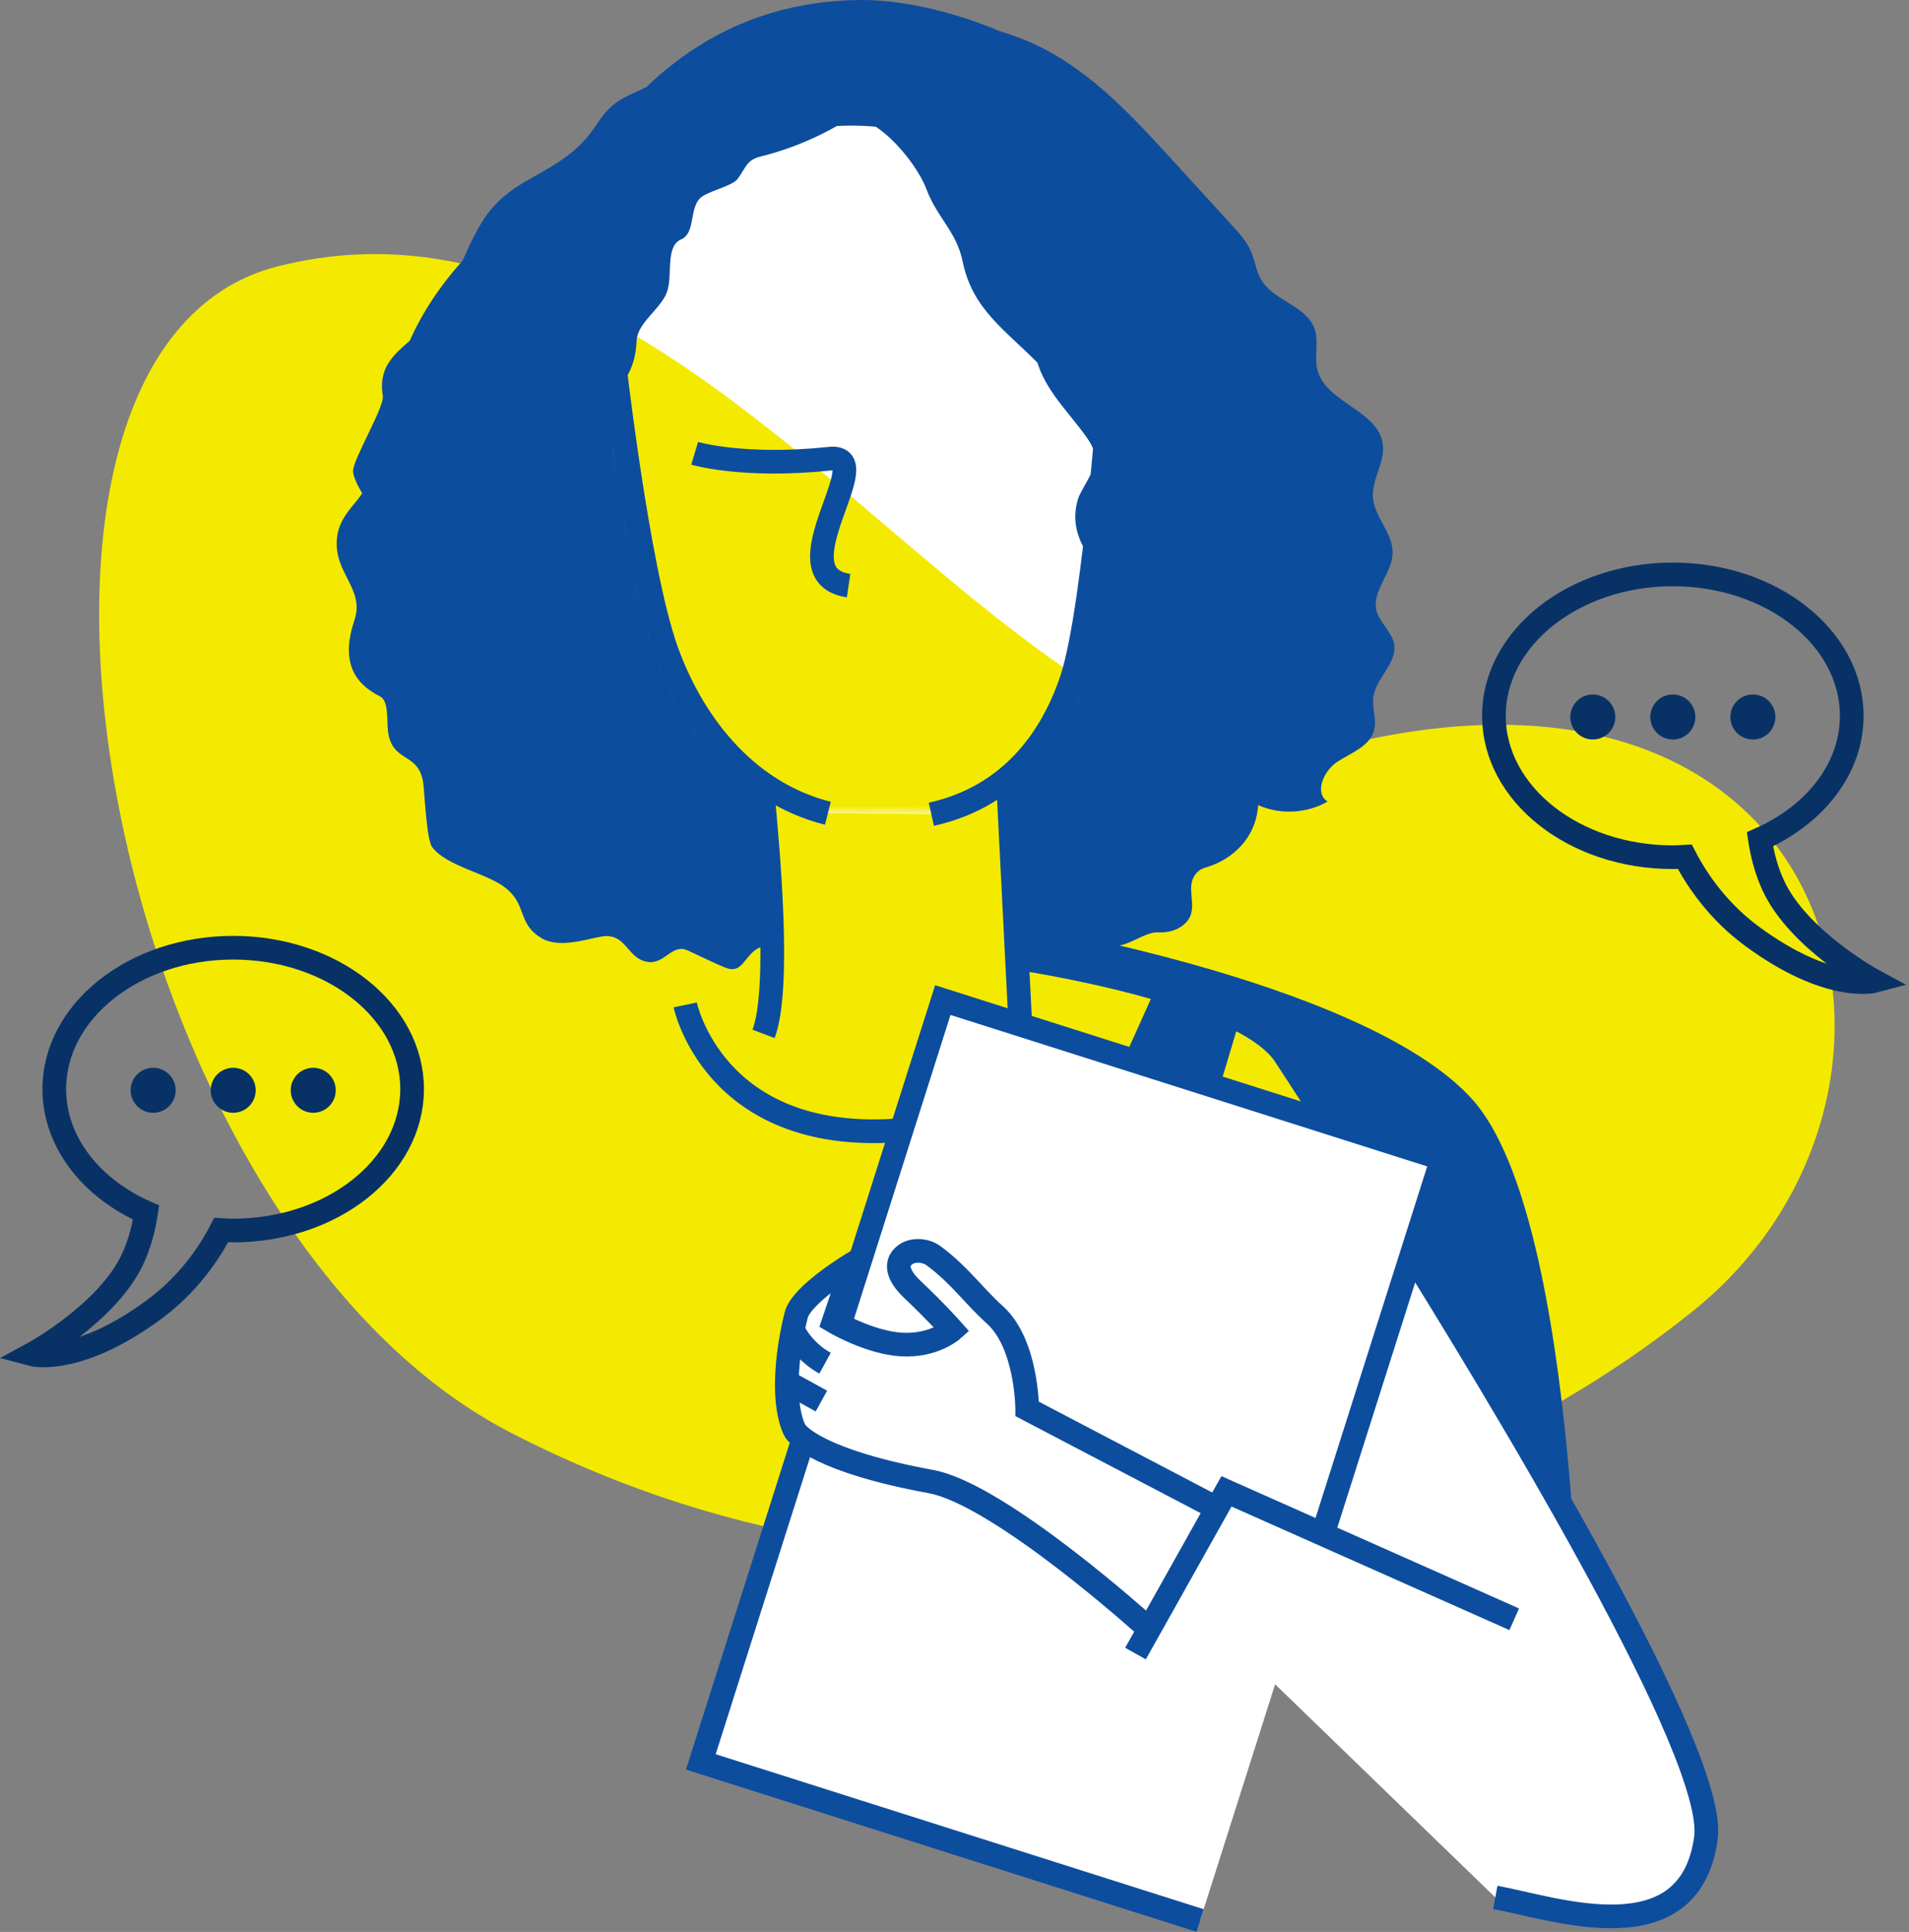
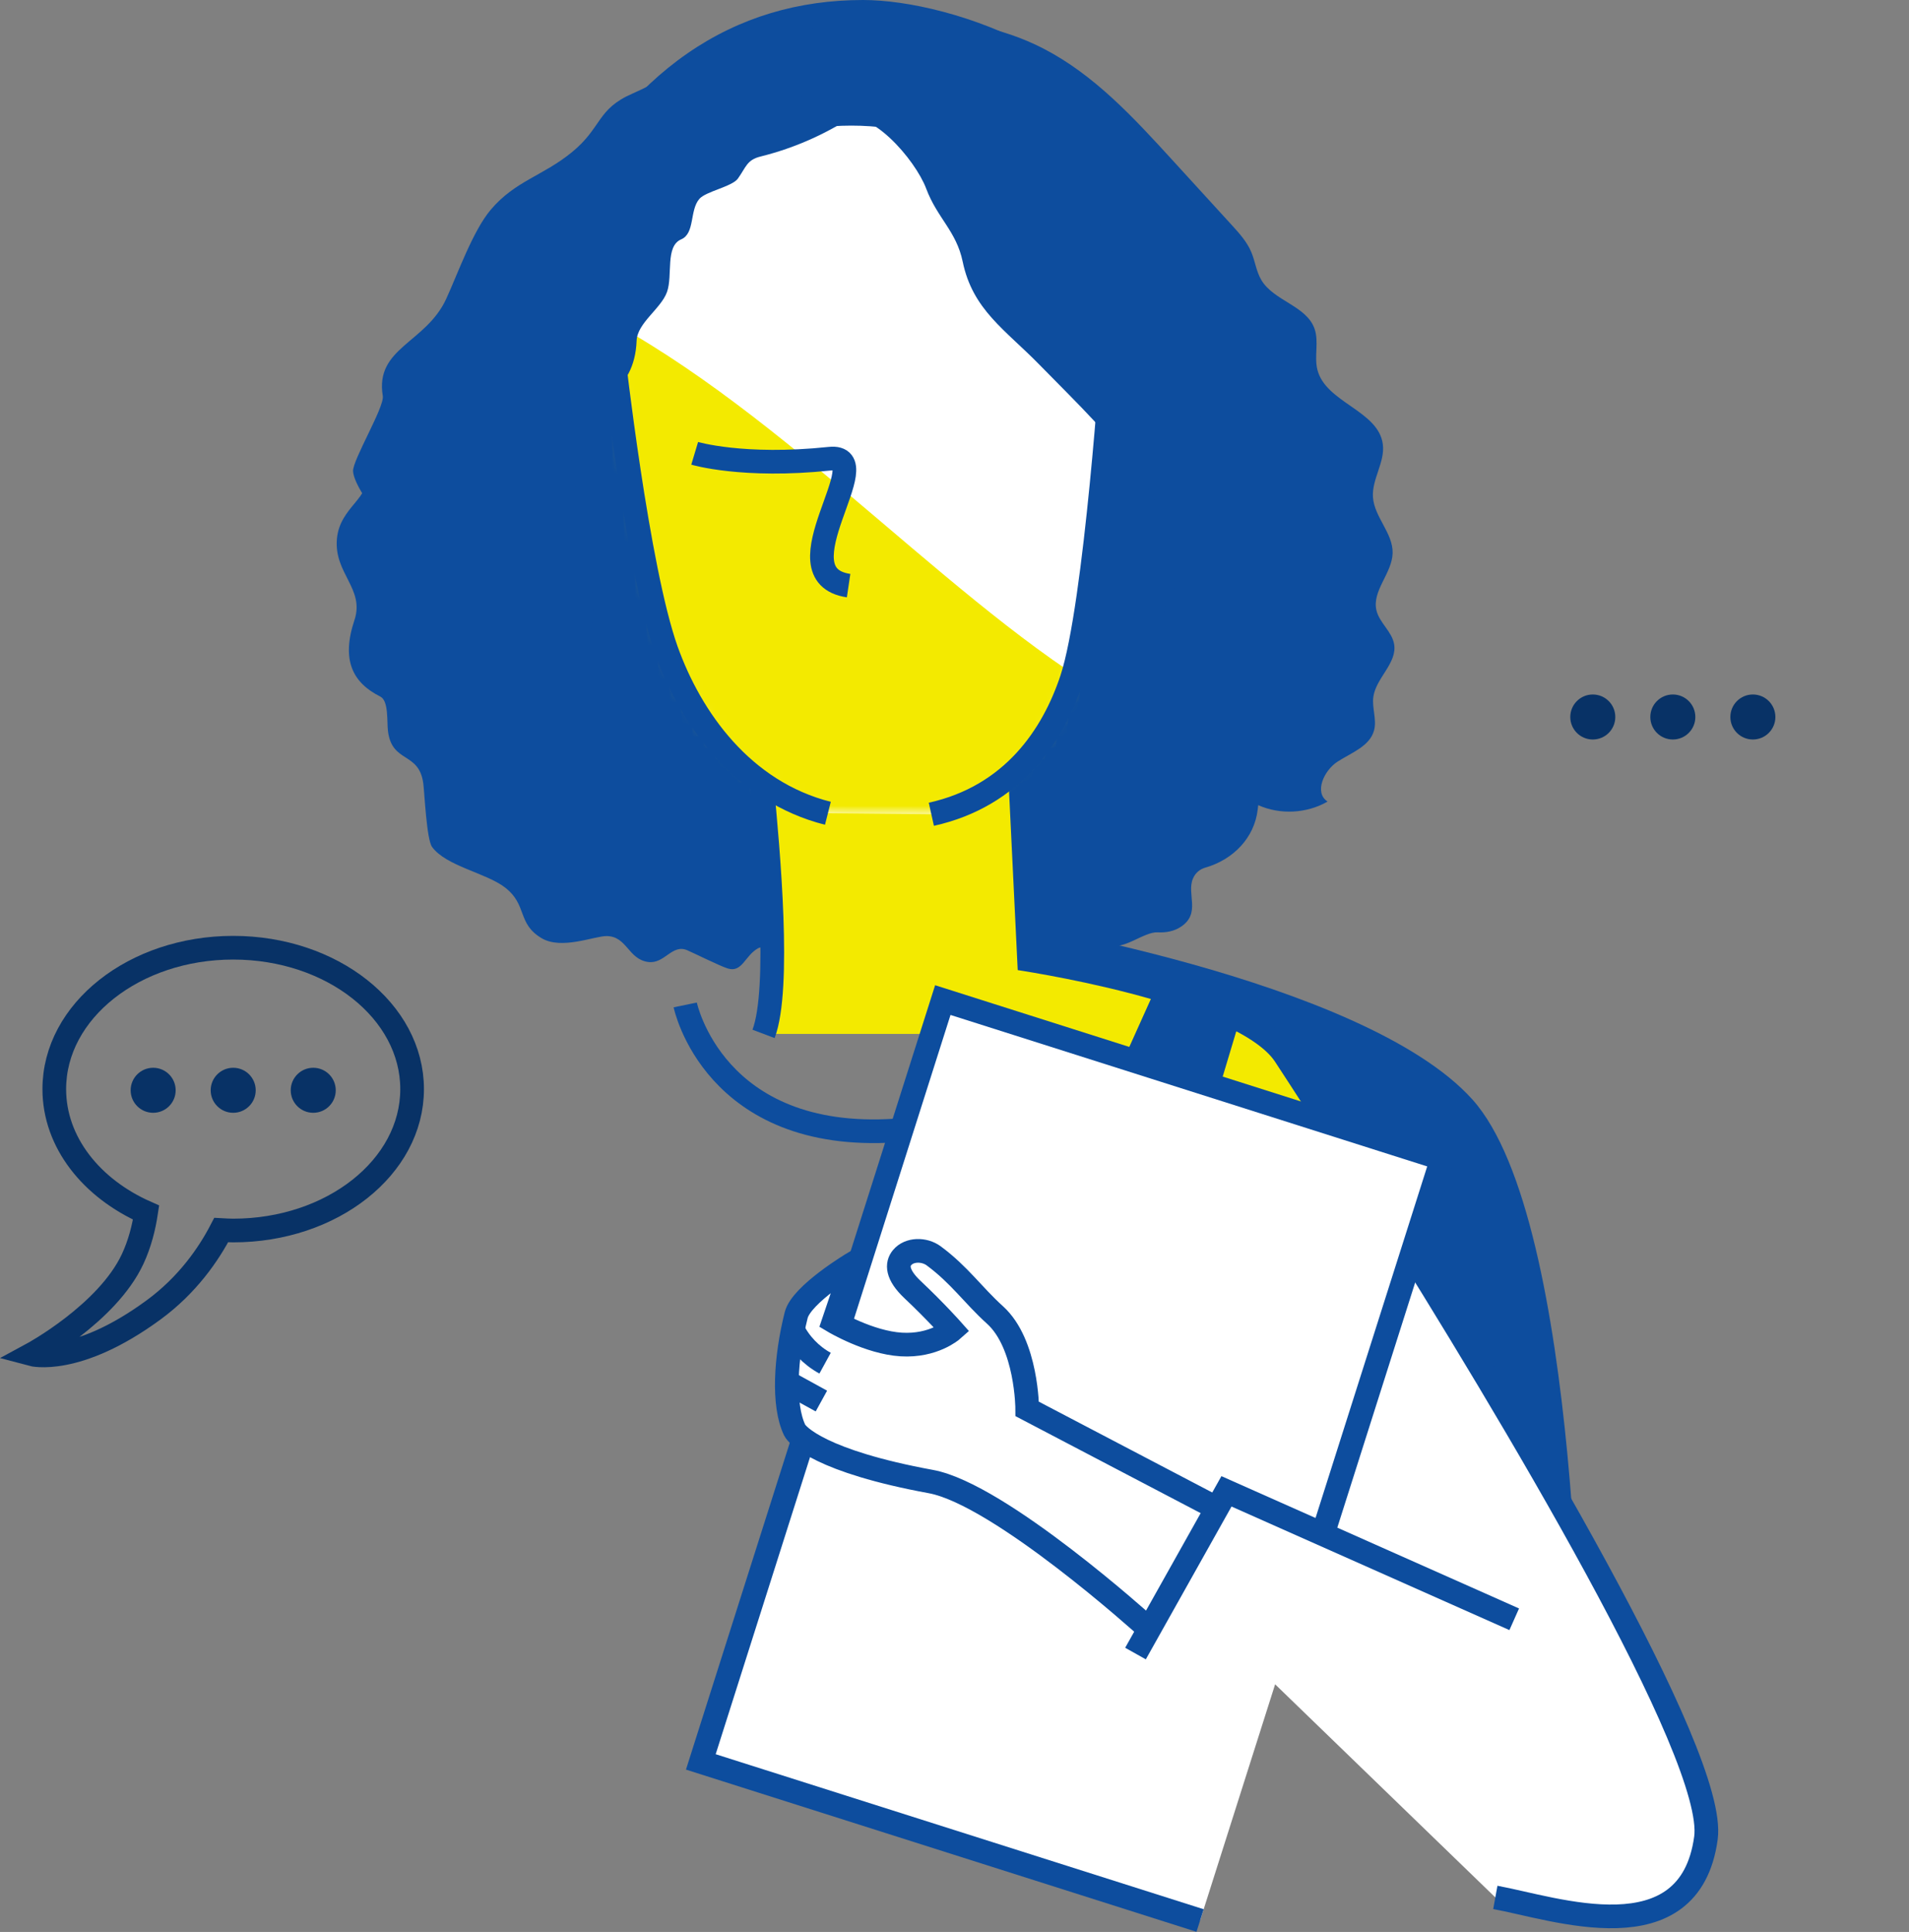
<svg xmlns="http://www.w3.org/2000/svg" xmlns:xlink="http://www.w3.org/1999/xlink" width="167px" height="169px" viewBox="0 0 167 169" version="1.1">
  <rect x="0" y="0" width="167" height="169" fill="#808080" stroke="none" />
  <title>Group 84</title>
  <desc>Created with Sketch.</desc>
  <defs>
    <path d="M0.633,21.889 C0.633,21.889 2.756,40.783 5.303,47.914 L5.303,47.914 C7.444,53.905 11.984,60.275 19.425,62.156 L19.425,62.156 L28.474,62.242 C35.595,60.662 39.125,55.346 40.758,50.41 L40.758,50.41 C42.882,43.993 44.367,21.353 44.367,21.353 L44.367,21.353 C44.367,21.353 40.154,0.966 21.472,0.966 L21.472,0.966 C2.789,0.966 0.633,21.889 0.633,21.889" id="path-1" />
  </defs>
  <g id="desktop" stroke="none" stroke-width="1" fill="none" fill-rule="evenodd">
    <g id="era-schools-cards" transform="translate(-406, -207)">
      <g id="Group" transform="translate(352, 69)">
        <g id="Group-84" transform="translate(56, 137)">
          <g id="Group-23" transform="translate(6, 0.987)">
-             <path d="M109.207,65.27 C153.679,54.169 163.692,95.723 140.129,114.676 C116.237,133.894 76.014,145.562 36.731,125.366 C1.058,107.025 -12.55,30.646 16.271,23.319 C54.294,13.654 80.772,72.368 109.207,65.27" id="Fill-1" fill="#F3EA00" />
            <path d="M78.874,80.479 C78.874,80.479 111.237,85.558 120.803,96.188 C130.37,106.818 130.253,150.284 130.253,150.284 L78.874,80.479 Z" id="Fill-3" fill="#0D4D9E" />
            <path d="M23.905,41.575 C24.577,43.51 21.707,44.337 21.471,47.172 C21.219,50.195 23.922,51.512 23.007,54.259 C21.825,57.802 22.888,59.751 25.264,60.944 C26.024,61.326 25.832,63.159 25.944,64.003 C26.316,66.809 28.658,65.744 29.03,68.55 C29.137,69.36 29.316,73.442 29.798,74.101 C31.031,75.786 34.523,76.369 36.176,77.645 C38.159,79.175 37.217,80.785 39.365,82.074 C41.137,83.137 44.012,81.875 45.093,81.897 C46.855,81.932 46.949,83.916 48.693,84.163 C50.139,84.368 50.78,82.558 52.121,83.137 C52.762,83.414 54.997,84.527 55.664,84.731 C56.94,85.121 57.155,83.605 58.322,82.96 C58.906,82.637 61.635,83.045 62.303,83.032 C67.813,82.927 70.692,82.193 76.152,82.94 C81.092,83.616 86.241,86.656 89.149,82.605 C90.149,83.239 92.079,81.499 93.276,81.57 C93.99,81.612 94.715,81.478 95.311,81.08 C97.082,79.901 95.779,78.202 96.363,76.86 C96.588,76.34 96.98,76.041 97.462,75.902 C99.871,75.21 101.736,73.314 102.025,70.825 L102.07,70.445 C103.989,71.301 106.317,71.18 108.137,70.13 C106.931,69.349 107.814,67.401 109.026,66.627 C110.237,65.853 111.838,65.285 112.205,63.896 C112.455,62.953 112.01,61.953 112.139,60.986 C112.363,59.314 114.238,58.029 113.959,56.366 C113.774,55.262 112.677,54.503 112.414,53.415 C111.999,51.699 113.781,50.169 113.827,48.404 C113.873,46.657 112.226,45.252 112.107,43.509 C111.998,41.926 113.176,40.441 112.969,38.868 C112.583,35.919 107.972,35.241 107.246,32.356 C106.952,31.185 107.397,29.901 106.994,28.763 C106.28,26.751 103.44,26.347 102.345,24.514 C101.897,23.762 101.799,22.854 101.456,22.048 C101.073,21.148 100.401,20.407 99.741,19.684 C98.006,17.785 96.272,15.887 94.537,13.989 C91.178,10.312 87.721,6.559 83.297,4.271 C75.871,0.431 66.582,1.386 59.217,5.34 C51.851,9.295 46.217,15.907 41.919,23.076 C38.773,28.324 36.266,33.928 33.093,39.159 C31.022,42.573 22.518,37.585 23.905,41.575" id="Fill-5" fill="#0D4D9E" />
-             <path d="M27.764,50.298 C28.887,53.493 30.009,56.688 31.132,59.882 C33.023,65.264 35.282,71.1 40.254,73.895 C45.67,76.94 52.6,75.379 58.394,77.622 C62.981,79.397 66.332,83.333 70.38,86.126 C71.658,87.007 73.063,87.796 74.606,87.969 C75.782,88.1 76.969,87.865 78.111,87.553 C81.367,86.667 84.449,85.147 87.134,83.103 C91.683,79.641 95.014,74.774 99.577,71.329 C101.584,69.813 103.822,68.58 105.618,66.819 C109.606,62.91 110.861,56.925 110.602,51.348 C110.03,39.01 103.178,27.9 95.808,17.989 C93.721,15.182 91.521,12.369 88.618,10.418 C83.844,7.209 77.789,6.718 72.037,6.606 C67.675,6.52 63.27,6.6 59.021,7.587 C53.337,8.907 48.16,11.793 43.069,14.645 C28.931,22.566 22.154,34.332 27.764,50.298" id="Fill-7" fill="#0D4D9E" />
            <g id="Group-12" transform="translate(90, 105)">
              <path d="M32.812,60.992 C38.008,61.937 49.819,66.189 51.236,55.796 C52.221,48.585 34.103,18.408 22.915,0.601 L0.413,29.638" id="Fill-9" fill="#FFFFFF" />
              <path d="M32.812,60.992 C38.008,61.937 49.819,66.189 51.236,55.796 C52.221,48.585 34.103,18.408 22.915,0.601 L0.413,29.638" id="Stroke-11" stroke="#0D4D9E" stroke-width="2.071" />
            </g>
            <g id="Group-16" transform="translate(79, 83)">
              <path d="M1.764,0.786 C1.764,0.786 21.607,3.621 25.386,9.29 C25.386,9.29 27.112,11.911 29.817,16.138 C30.002,16.428 30.192,16.726 30.387,17.031 C30.536,17.265 30.688,17.503 30.843,17.745 L13.83,24.712 L0.713,17.463" id="Fill-13" fill="#F3EA00" />
              <path d="M1.764,0.786 C1.764,0.786 21.607,3.621 25.386,9.29 C25.386,9.29 27.112,11.911 29.817,16.138 C30.002,16.428 30.192,16.726 30.387,17.031 C30.536,17.265 30.688,17.503 30.843,17.745 L13.83,24.712 L0.713,17.463" id="Stroke-15" stroke="#0D4D9E" stroke-width="2.071" />
            </g>
            <path d="M88.559,61.581 C90.123,59.875 95.954,50.543 96.59,47.644 C97.056,45.525 97.647,39.243 97.01,36.151 C96.373,33.059 99.133,33.445 95.312,19.338 C91.49,5.23 75.143,0.013 67.5,0.013 C56.248,0.013 46.816,6.042 40.325,19.338 C34.38,31.513 39.051,35.378 39.264,39.243 C39.476,43.108 40.575,47.942 40.842,50.478 C41.314,54.967 47.318,61.87 49.346,64.18 C59.503,75.755 75.566,75.755 88.559,61.581" id="Fill-17" fill="#0D4D9E" />
            <path d="M81.3,90.455 L80.026,64.173 L58.583,66.492 C58.583,66.492 60.919,84.851 58.796,90.455" id="Fill-19" fill="#F3EA00" />
            <path d="M64.425,71.156 C56.983,69.275 52.444,62.906 50.303,56.913 C47.756,49.783 45.633,30.889 45.633,30.889 C45.633,30.889 47.789,9.966 66.472,9.966 C85.154,9.966 89.367,30.354 89.367,30.354 C89.367,30.354 87.881,52.992 85.758,59.41 C84.125,64.346 80.595,69.662 73.474,71.242" id="Fill-21" fill="#FFFFFF" />
          </g>
          <g id="Group-26" transform="translate(51, 9.987)">
            <mask id="mask-2" fill="white">
              <use xlink:href="#path-1" />
            </mask>
            <g id="Clip-25" />
            <path d="M64.207,56.27 C108.68,45.169 118.692,86.723 95.129,105.676 C71.237,124.894 31.015,136.562 -8.268,116.366 C-43.943,98.025 -57.55,21.646 -28.729,14.319 C9.294,4.654 35.773,63.368 64.207,56.27" id="Fill-24" fill="#F3EA00" mask="url(#mask-2)" />
          </g>
          <g id="Group-83" transform="translate(0, 2.987)">
            <g id="Group-30" transform="translate(64, 66)">
              <path d="M0.656,0.706 C1.212,6.415 2.3,18.483 0.796,22.455" id="Fill-27" fill="#FFFFFF" />
              <path d="M0.656,0.706 C1.212,6.415 2.3,18.483 0.796,22.455" id="Stroke-29" stroke="#0D4D9E" stroke-width="2.071" />
            </g>
            <g id="Group-34" transform="translate(86, 65)">
              <path d="M1.3,23.455 L0.161,0.994" id="Fill-31" fill="#FFFFFF" />
-               <path d="M1.3,23.455 L0.161,0.994" id="Stroke-33" stroke="#0D4D9E" stroke-width="2.071" />
            </g>
            <path d="M70.425,69.156 C62.983,67.275 58.444,60.906 56.303,54.913 C53.756,47.783 51.633,28.889 51.633,28.889 C51.633,28.889 53.789,7.966 72.472,7.966 C91.154,7.966 95.367,28.354 95.367,28.354 C95.367,28.354 93.881,50.992 91.758,57.41 C90.125,62.346 86.595,67.662 79.474,69.242" id="Stroke-35" stroke="#0D4D9E" stroke-width="2.071" />
            <path d="M58.771,37.667 C58.771,37.667 63.002,38.938 70.582,38.139 C75.07,37.667 65.858,48.297 72.236,49.242" id="Stroke-37" stroke="#0D4D9E" stroke-width="2.071" />
            <g id="Group-42" transform="translate(59, 85)">
              <polyline id="Fill-39" fill="#FFFFFF" points="43.984 81.013 0.308 67.138 21.477 0.497 65.153 14.373 53.318 51.63" />
              <polyline id="Stroke-41" stroke="#0D4D9E" stroke-width="2.071" points="43.984 81.013 0.308 67.138 21.477 0.497 65.153 14.373 53.318 51.63" />
            </g>
            <g id="Group-46" transform="translate(66, 107)">
              <path d="M38.721,23.092 L21.861,14.262 C21.861,14.262 21.85,8.581 19.045,6.045 C17.1,4.286 15.944,2.544 13.679,0.869 C12.868,0.27 11.547,0.257 10.908,1.035 C10.459,1.582 10.411,2.488 11.843,3.834 C13.858,5.732 15.298,7.357 15.298,7.357 C15.298,7.357 13.672,8.797 10.843,8.625 C8.013,8.454 4.93,6.612 4.93,6.612 L6.658,1.509 C6.658,1.509 2.11,4.225 1.65,6.058 C0.715,9.787 0.465,13.914 1.515,16.108 C1.749,16.596 3.834,18.851 13.43,20.614 C19.463,21.724 32.192,33.228 32.192,33.228" id="Fill-43" fill="#FFFFFF" />
              <path d="M38.721,23.092 L21.861,14.262 C21.861,14.262 21.85,8.581 19.045,6.045 C17.1,4.286 15.944,2.544 13.679,0.869 C12.868,0.27 11.547,0.257 10.908,1.035 C10.459,1.582 10.411,2.488 11.843,3.834 C13.858,5.732 15.298,7.357 15.298,7.357 C15.298,7.357 13.672,8.797 10.843,8.625 C8.013,8.454 4.93,6.612 4.93,6.612 L6.658,1.509 C6.658,1.509 2.11,4.225 1.65,6.058 C0.715,9.787 0.465,13.914 1.515,16.108 C1.749,16.596 3.834,18.851 13.43,20.614 C19.463,21.724 32.192,33.228 32.192,33.228" id="Stroke-45" stroke="#0D4D9E" stroke-width="2.071" />
            </g>
            <g id="Group-50" transform="translate(97, 128)">
              <polyline id="Fill-47" fill="#FFFFFF" points="0.334 14.66 8.292 0.47 33.465 11.661" />
              <polyline id="Stroke-49" stroke="#0D4D9E" stroke-width="2.071" points="0.334 14.66 8.292 0.47 33.465 11.661" />
            </g>
            <path d="M67.324,114.272 C67.939,115.529 68.951,116.588 70.179,117.259" id="Stroke-51" stroke="#0D4D9E" stroke-width="2.071" />
            <path d="M66.794,118.889 L69.856,120.572" id="Stroke-53" stroke="#0D4D9E" stroke-width="2.071" />
            <path d="M73.092,7.856 C70.501,9.636 67.588,10.946 64.536,11.704 C63.325,12.004 63.277,12.622 62.55,13.636 C62.046,14.339 59.752,14.755 59.184,15.407 C58.309,16.413 58.815,18.426 57.59,18.951 C56.171,19.559 56.87,22.104 56.349,23.557 C55.829,25.01 53.751,26.267 53.692,27.809 C53.515,32.416 50.039,33.317 47.491,34.896 L50.149,13.99 L67.156,4.423 L74.243,8.321 L73.092,7.856 Z" id="Fill-55" fill="#0D4D9E" />
            <path d="M99.741,52.95 C101.661,49.084 100.616,44.306 98.356,40.629 C96.097,36.95 91.962,33.026 88.949,29.936 C85.935,26.845 83.092,25.127 82.216,20.899 C81.663,18.233 79.981,17.073 79.027,14.521 C78.073,11.972 74.022,7.28 71.586,8.498 L80.267,4.069 L92.315,13.281 L101.173,33.478 L99.741,52.95 Z" id="Fill-57" fill="#0D4D9E" />
-             <path d="M98.099,35.471 C96.118,33.43 94.076,31.292 93.187,28.59 C92.01,25.012 92.062,22.117 90.198,18.859 C88.542,15.964 87.017,12.691 84.849,10.114 C87.345,13.079 84.801,18.495 86.629,21.929 C87.14,22.888 87.851,23.753 88.181,24.789 C88.602,26.108 88.355,27.546 88.573,28.913 C89.011,31.676 91.215,33.751 92.87,36.005 C93.37,36.686 93.843,37.448 93.868,38.293 C93.888,38.972 92.513,40.979 92.315,41.629 C91.364,44.755 93.31,47.002 95.549,49.383 L98.099,35.471 Z" id="Fill-59" fill="#0D4D9E" />
            <path d="M53.338,6.195 C50.189,7.556 50.682,9.165 48.023,11.333 C45.465,13.418 43.07,13.836 40.936,16.353 C39.37,18.2 38.049,21.946 37.039,24.148 C35.25,28.044 30.785,28.423 31.487,32.652 C31.647,33.611 28.832,38.265 28.886,39.236 C29.007,41.392 35.109,48.147 36.022,48.75 C39.433,51.004 45.871,51.748 49.283,54.002 C51.182,51.754 47.933,40.686 47.956,37.743 C47.995,32.667 48.211,27.528 49.662,22.665 C51.112,17.801 53.926,13.18 58.21,10.458 C62.536,7.71 67.924,7.12 72.389,4.602 C77.053,1.972 69.783,0.353 67.686,0.272 C62.941,0.088 57.642,4.334 53.338,6.195" id="Fill-61" fill="#0D4D9E" />
            <polygon id="Fill-63" fill="#0D4D9E" points="96.212 90.882 99.401 83.795 106.842 85.921 104.716 93.008" />
            <path d="M57.944,85.921 C57.944,85.921 60.424,97.968 76.369,96.905" id="Stroke-65" stroke="#0D4D9E" stroke-width="2.071" />
-             <path d="M153.139,75.499 C152.506,74.143 152.155,72.719 151.96,71.429 C156.749,69.314 159.991,65.273 159.991,60.63 C159.991,53.799 152.983,48.261 144.34,48.261 C135.696,48.261 128.689,53.799 128.689,60.63 C128.689,67.461 135.696,72.999 144.34,72.999 C144.693,72.999 145.039,72.976 145.387,72.957 C146.487,75.077 148.329,77.756 151.294,79.934 C158.031,84.884 161.956,83.832 161.956,83.832 C161.956,83.832 155.366,80.275 153.139,75.499 Z" id="Stroke-67" stroke="#083266" stroke-width="2.071" />
            <path d="M139.307,60.733 C139.307,61.821 138.426,62.702 137.338,62.702 C136.25,62.702 135.369,61.821 135.369,60.733 C135.369,59.646 136.25,58.764 137.338,58.764 C138.426,58.764 139.307,59.646 139.307,60.733" id="Fill-69" fill="#083266" />
            <path d="M146.309,60.733 C146.309,61.821 145.427,62.702 144.34,62.702 C143.252,62.702 142.371,61.821 142.371,60.733 C142.371,59.646 143.252,58.764 144.34,58.764 C145.427,58.764 146.309,59.646 146.309,60.733" id="Fill-71" fill="#083266" />
            <path d="M153.311,60.733 C153.311,61.821 152.429,62.702 151.342,62.702 C150.254,62.702 149.373,61.821 149.373,60.733 C149.373,59.646 150.254,58.764 151.342,58.764 C152.429,58.764 153.311,59.646 153.311,60.733" id="Fill-73" fill="#083266" />
            <path d="M9.601,108.154 C10.234,106.798 10.585,105.374 10.78,104.084 C5.991,101.969 2.749,97.928 2.749,93.285 C2.749,86.454 9.757,80.916 18.4,80.916 C27.044,80.916 34.051,86.454 34.051,93.285 C34.051,100.116 27.044,105.654 18.4,105.654 C18.047,105.654 17.701,105.631 17.353,105.612 C16.253,107.731 14.411,110.412 11.447,112.59 C4.709,117.539 0.784,116.486 0.784,116.486 C0.784,116.486 7.374,112.929 9.601,108.154 Z" id="Stroke-75" stroke="#083266" stroke-width="2.071" />
            <path d="M23.433,93.388 C23.433,94.475 24.314,95.356 25.402,95.356 C26.49,95.356 27.371,94.475 27.371,93.388 C27.371,92.299 26.49,91.418 25.402,91.418 C24.314,91.418 23.433,92.299 23.433,93.388" id="Fill-77" fill="#083266" />
            <path d="M16.431,93.388 C16.431,94.475 17.313,95.356 18.4,95.356 C19.488,95.356 20.369,94.475 20.369,93.388 C20.369,92.299 19.488,91.418 18.4,91.418 C17.313,91.418 16.431,92.299 16.431,93.388" id="Fill-79" fill="#083266" />
            <path d="M9.429,93.388 C9.429,94.475 10.311,95.356 11.398,95.356 C12.486,95.356 13.367,94.475 13.367,93.388 C13.367,92.299 12.486,91.418 11.398,91.418 C10.311,91.418 9.429,92.299 9.429,93.388" id="Fill-81" fill="#083266" />
          </g>
        </g>
      </g>
    </g>
  </g>
</svg>